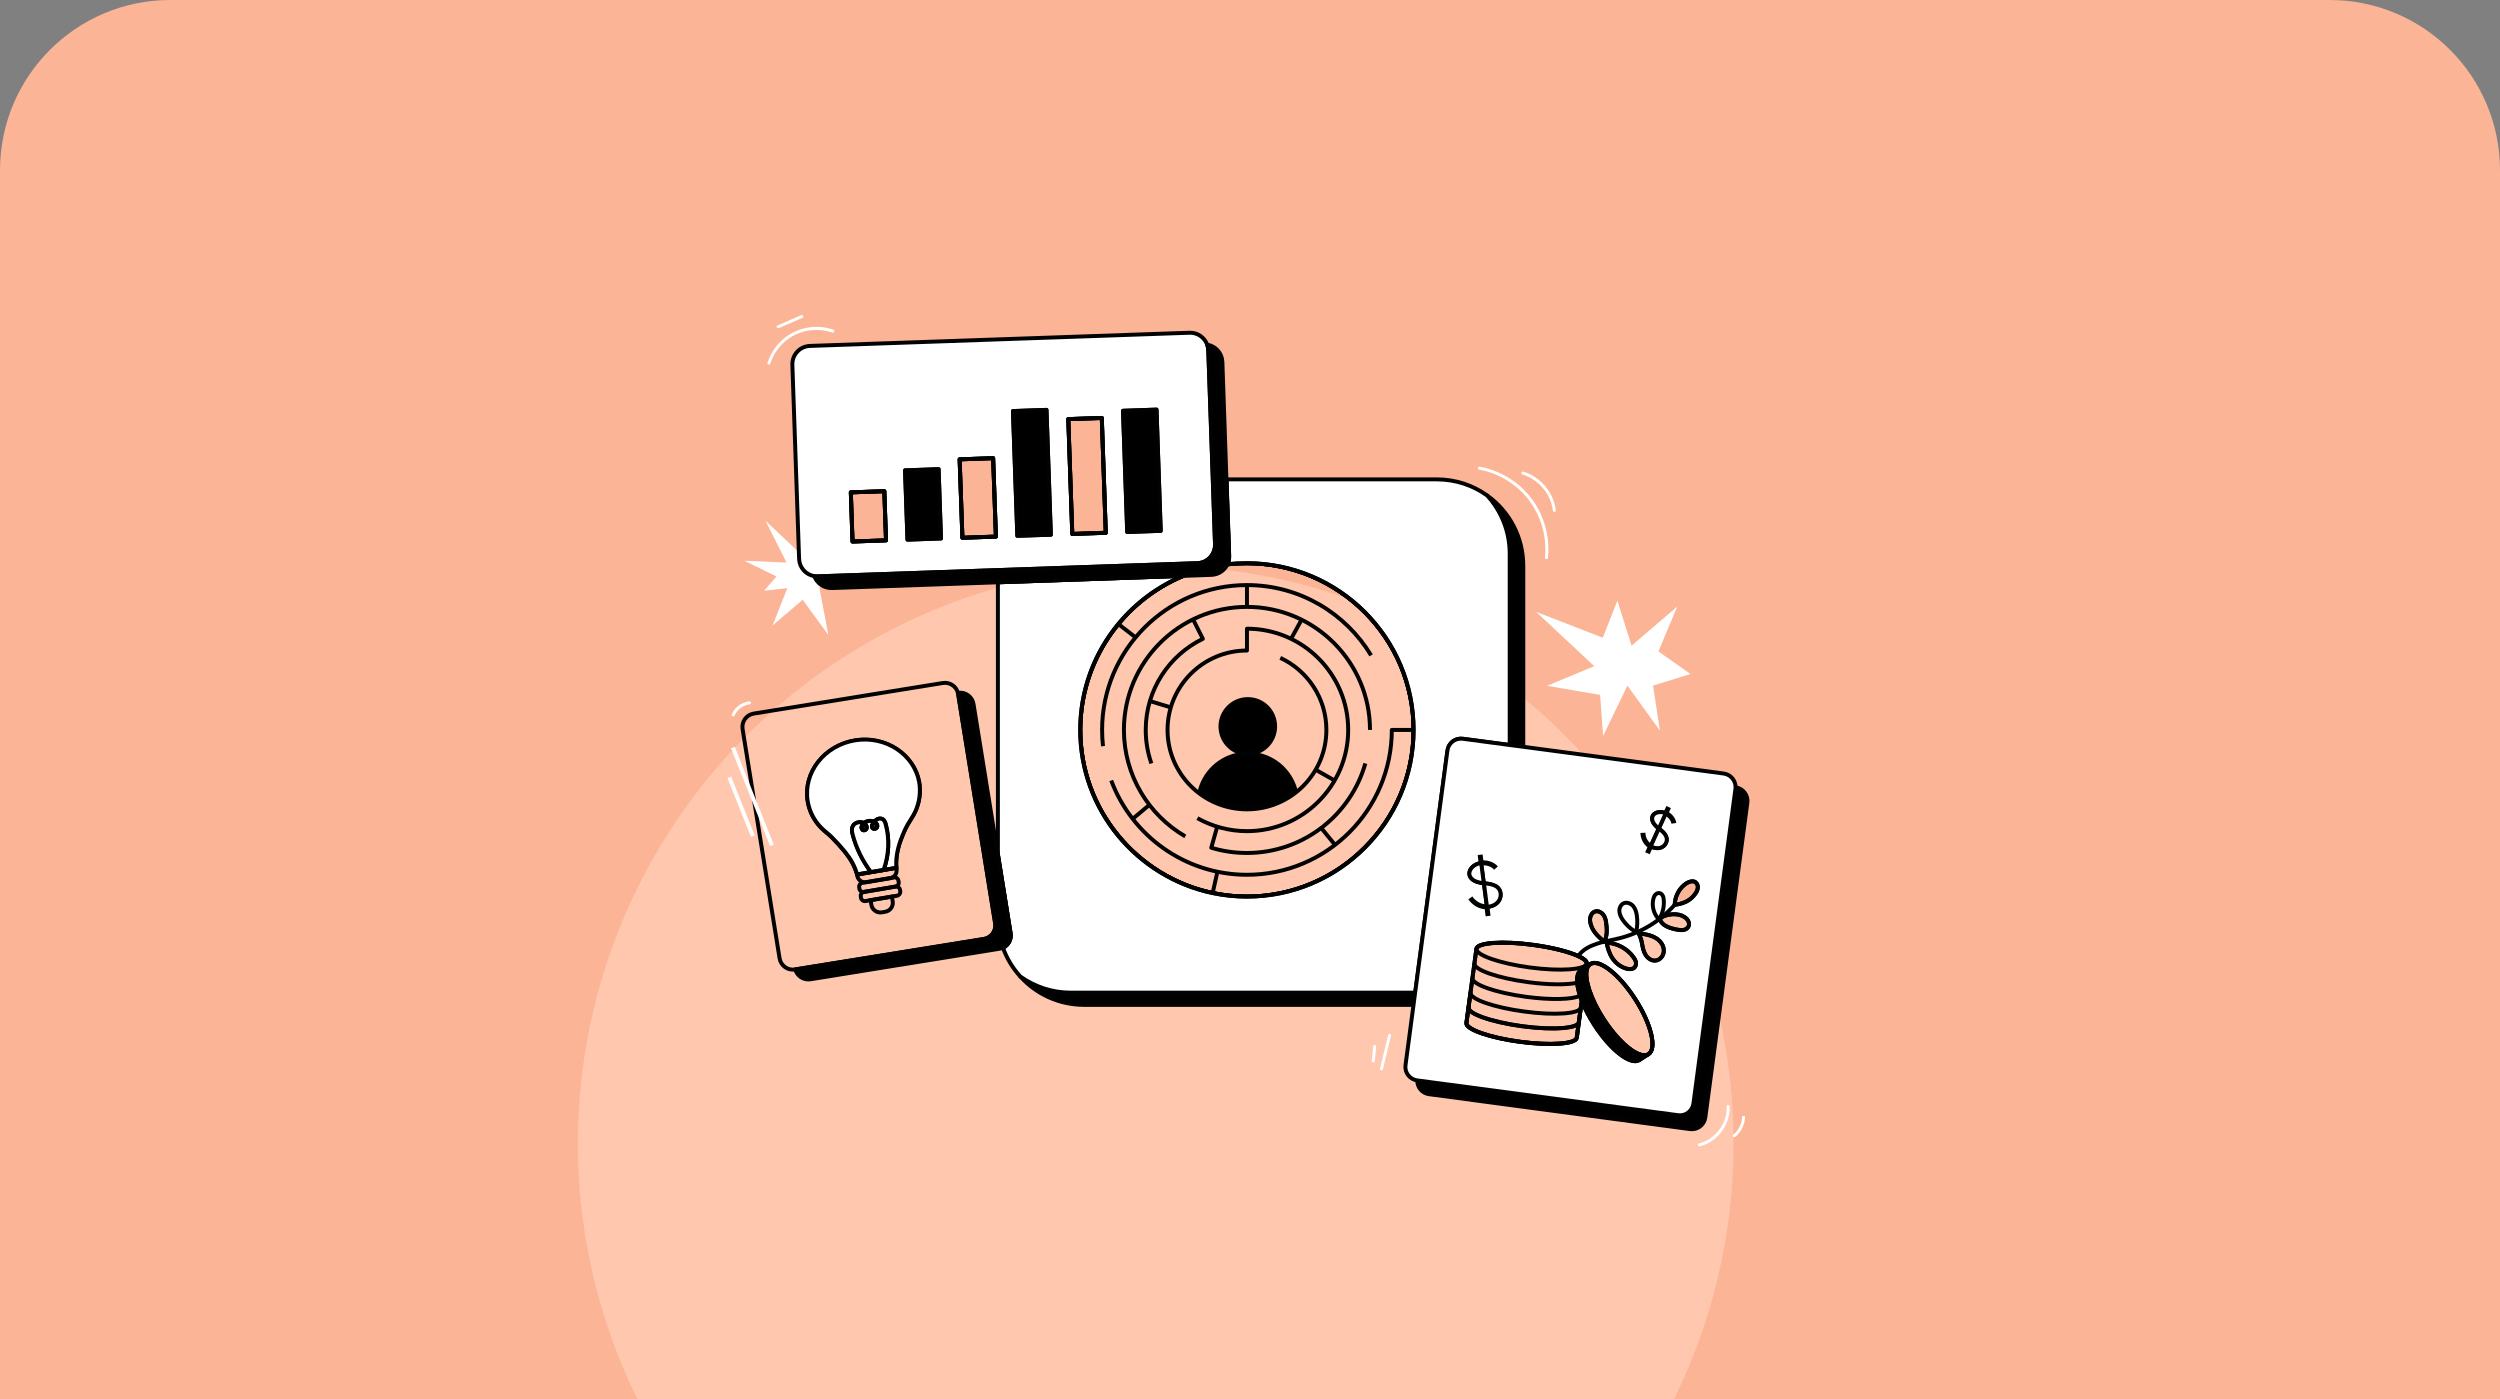
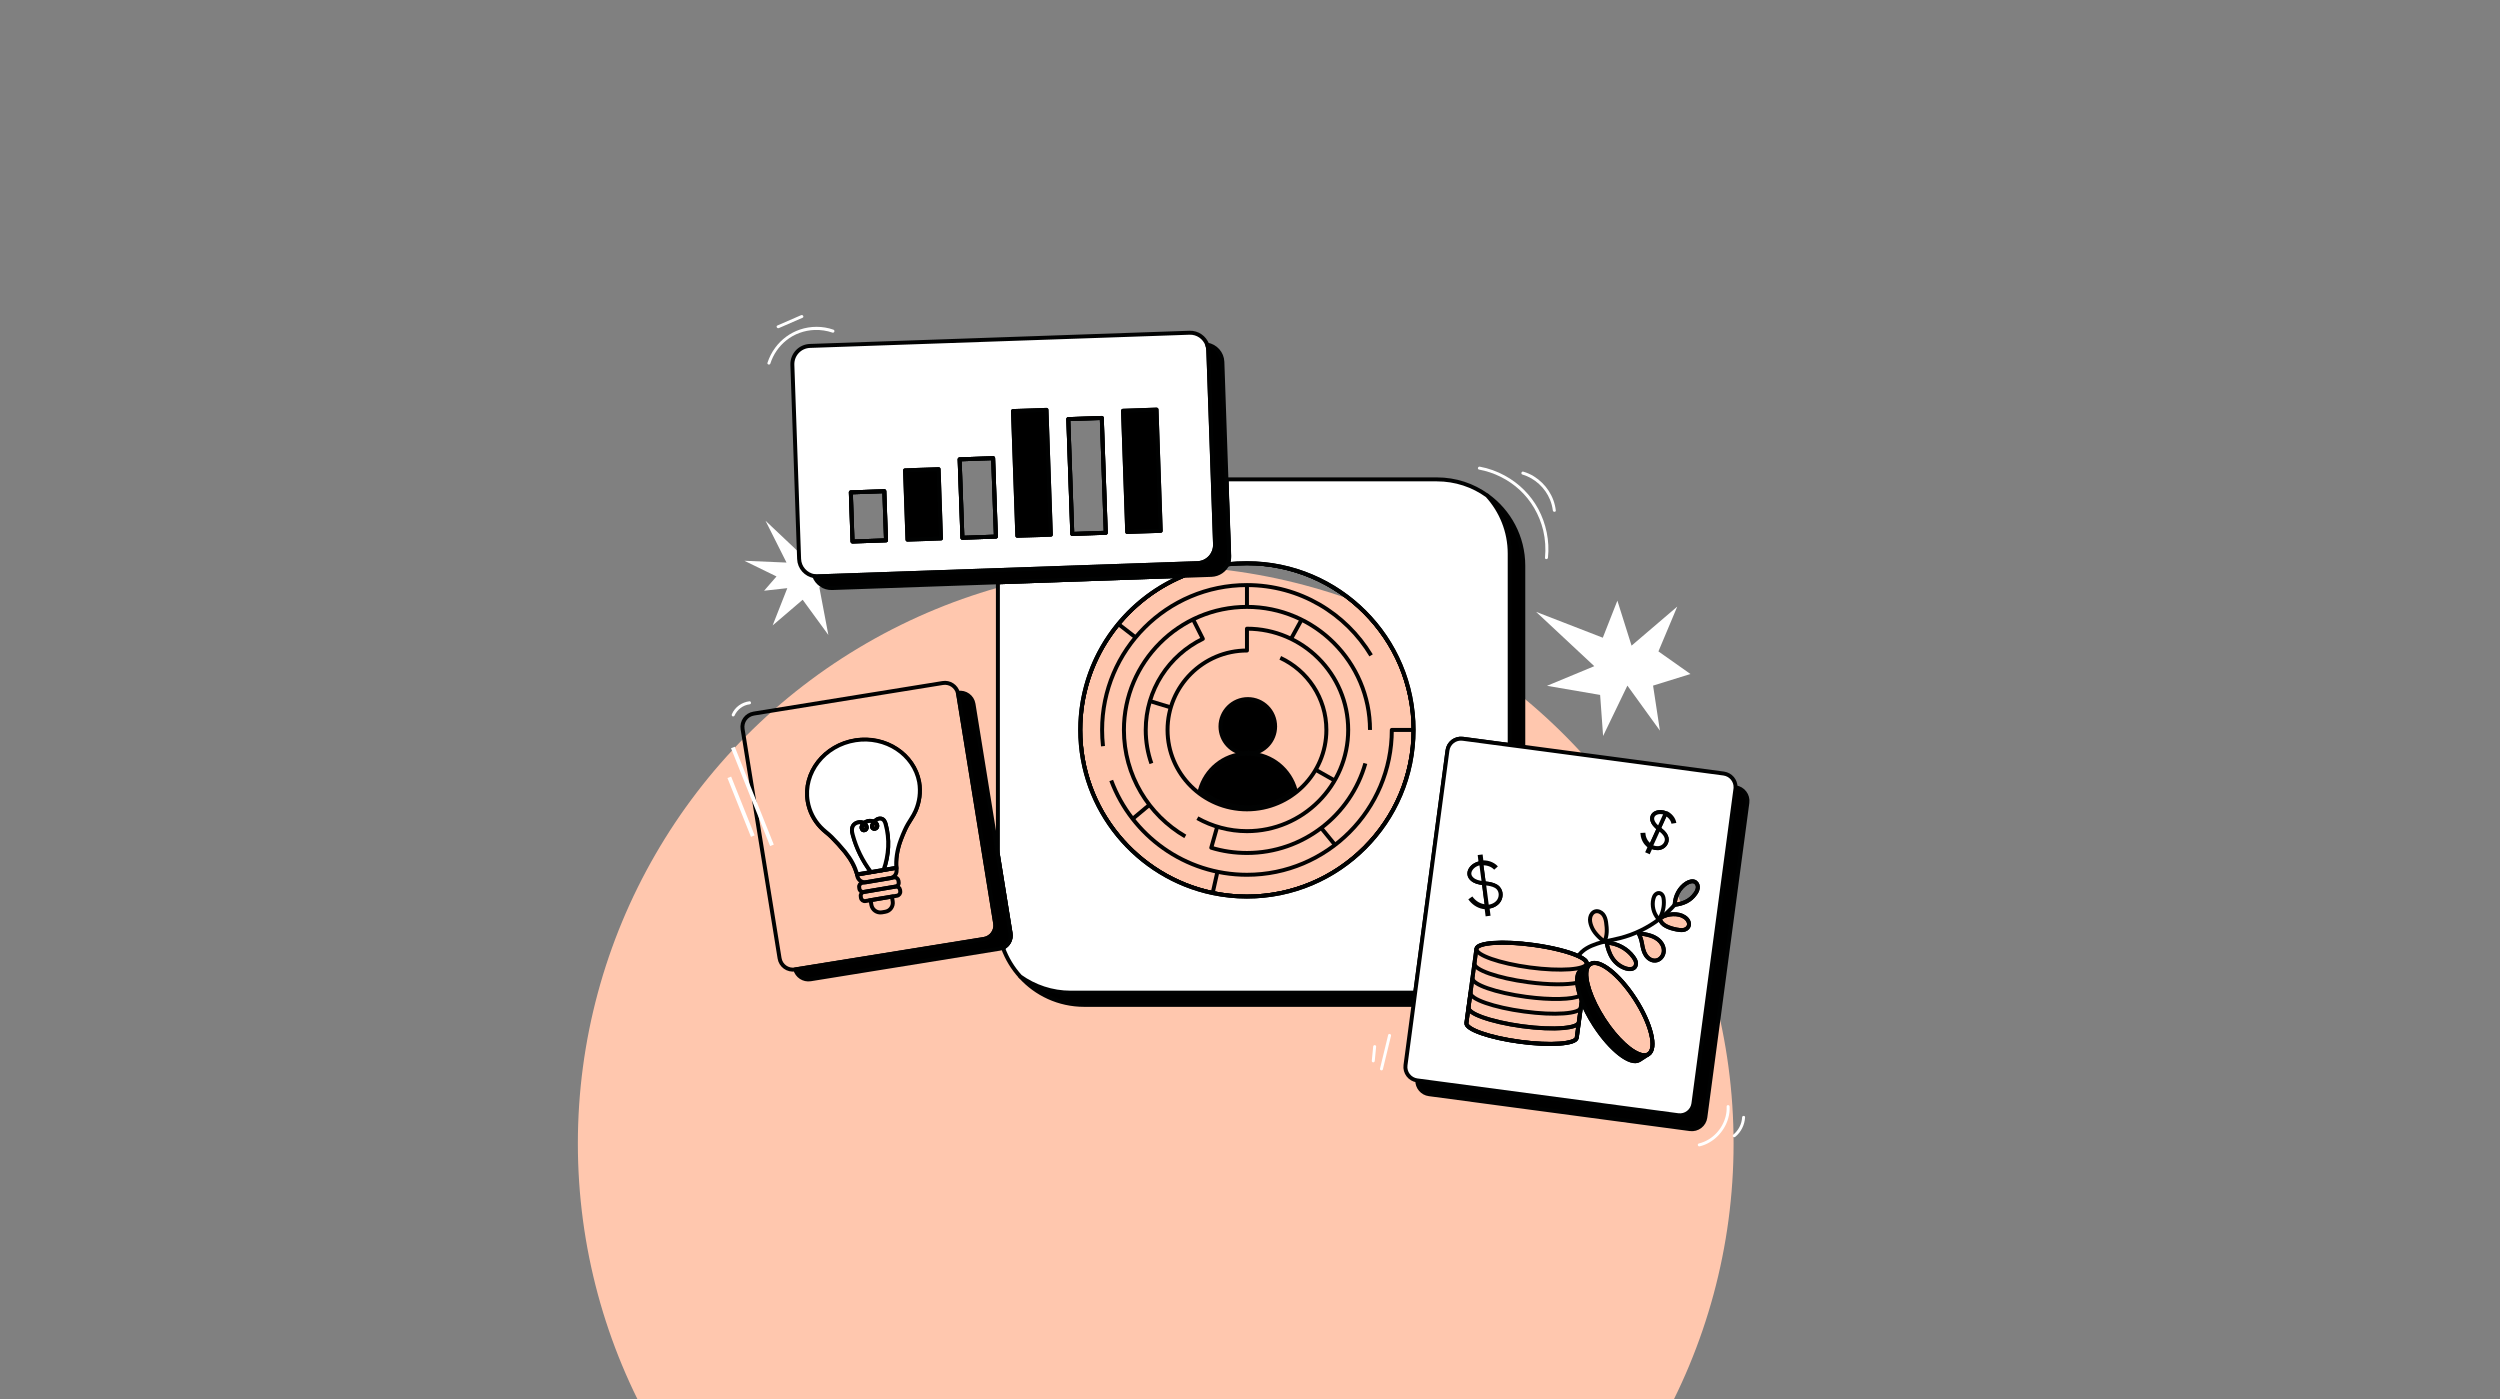
<svg xmlns="http://www.w3.org/2000/svg" width="411" height="230" viewBox="0 0 411 230" fill="none">
  <rect x="0" y="0" width="411" height="230" fill="#808080" stroke="none" />
  <g clip-path="url(#clip0_357_531)">
-     <path d="M411 28C411 12.536 398.464 0 383 0H28C12.536 0 0 12.536 0 28V230H411V28Z" fill="#FBB495" />
    <circle cx="190" cy="188" r="95" fill="#FFC7AE" />
    <path d="M272.889 120.114L267.543 112.714L263.55 120.994L263.061 114.246L254.324 112.747L262.099 109.519L252.531 100.587L263.501 104.841L265.897 98.745L268.228 106.145L275.742 99.723L272.645 107.09L277.91 110.807L271.765 112.714L272.889 120.114Z" fill="white" />
    <path d="M127.021 102.82L129.433 96.691L125.619 97.115L127.657 94.767L122.375 92.192L129.303 92.486L125.847 85.607L131.454 90.904L135.66 89.193L133.068 93.904L139.865 94.588L134.698 96.561L136.181 104.385L131.96 98.598L127.021 102.82Z" fill="white" />
    <path d="M166.141 153.431C166.304 154.442 165.766 155.404 164.886 155.811C164.348 154.312 164.054 152.682 164.054 151.003V140.473L166.141 153.431Z" stroke="#010202" stroke-width="0.652" stroke-miterlimit="10" stroke-linejoin="round" />
    <path d="M232.4 120C232.4 135.11 220.11 147.4 205 147.4C203.077 147.4 201.186 147.205 199.36 146.814C186.94 144.206 177.6 133.171 177.6 120C177.6 108.59 184.609 98.794 194.535 94.67L164.054 95.729V93.725L196.883 92.584C198.529 92.535 199.817 91.149 199.768 89.487L199.393 78.794H201.642L202.082 91.394C202.099 91.883 202.001 92.339 201.805 92.763C202.865 92.632 203.924 92.584 205.016 92.584C220.11 92.6 232.4 104.89 232.4 120Z" stroke="#010202" stroke-width="0.652" stroke-miterlimit="10" stroke-linejoin="round" />
-     <path d="M205.261 123.749C205.391 123.749 205.522 123.749 205.652 123.765C205.522 123.782 205.391 123.782 205.261 123.782C205.13 123.782 205 123.782 204.87 123.765C205 123.765 205.13 123.749 205.261 123.749Z" stroke="#010202" stroke-width="0.652" stroke-miterlimit="10" stroke-linejoin="round" />
    <path d="M205.261 123.749C205.391 123.749 205.522 123.749 205.652 123.765C205.522 123.782 205.391 123.782 205.261 123.782C205.13 123.782 205 123.782 204.87 123.765C205 123.765 205.13 123.749 205.261 123.749Z" stroke="#010202" stroke-width="0.652" stroke-miterlimit="10" stroke-linejoin="round" />
    <path d="M205.261 123.749C205.391 123.749 205.522 123.749 205.652 123.765C205.522 123.782 205.391 123.782 205.261 123.782C205.13 123.782 205 123.782 204.87 123.765C205 123.765 205.13 123.749 205.261 123.749Z" stroke="#010202" stroke-width="0.652" stroke-miterlimit="10" stroke-linejoin="round" />
    <path d="M209.629 119.429C209.629 121.777 207.82 123.7 205.538 123.912C205.408 123.912 205.277 123.896 205.147 123.896C205.016 123.896 204.886 123.896 204.756 123.912H204.739C202.441 123.716 200.648 121.777 200.648 119.429C200.648 116.952 202.669 114.931 205.147 114.931C207.624 114.931 209.629 116.936 209.629 119.429Z" fill="black" stroke="#010202" stroke-width="0.652" stroke-miterlimit="10" stroke-linejoin="round" />
    <path d="M205.652 123.765C205.522 123.782 205.391 123.782 205.261 123.782C205.13 123.782 205 123.782 204.87 123.765C205 123.765 205.13 123.749 205.261 123.749C205.391 123.749 205.522 123.765 205.652 123.765Z" stroke="#010202" stroke-width="0.652" stroke-miterlimit="10" stroke-linejoin="round" />
    <path d="M212.987 129.894C210.852 131.654 208.113 132.73 205.13 132.73C202.148 132.73 199.393 131.671 197.274 129.894C198.187 126.552 201.153 124.075 204.739 123.912H204.756C204.886 123.928 205.016 123.928 205.147 123.928C205.277 123.928 205.408 123.928 205.538 123.912C209.108 124.075 212.074 126.552 212.987 129.894Z" fill="black" stroke="#010202" stroke-width="0.652" stroke-miterlimit="10" stroke-linejoin="round" />
    <path d="M205.652 123.765C205.522 123.782 205.391 123.782 205.261 123.782C205.13 123.782 205 123.782 204.87 123.765C205 123.765 205.13 123.749 205.261 123.749C205.391 123.749 205.522 123.765 205.652 123.765Z" stroke="#010202" stroke-width="0.652" stroke-miterlimit="10" stroke-linejoin="round" />
    <path d="M232.4 120C232.4 135.11 220.11 147.4 205 147.4C203.077 147.4 201.186 147.205 199.36 146.813C186.94 144.205 177.6 133.17 177.6 120C177.6 108.59 184.609 98.794 194.535 94.67C196.817 93.724 199.246 93.072 201.789 92.779C202.848 92.648 203.908 92.6 205 92.6C220.11 92.6 232.4 104.89 232.4 120Z" stroke="#010202" stroke-width="0.652" stroke-miterlimit="10" stroke-linejoin="round" />
    <path d="M181.332 122.673C181.235 121.793 181.186 120.897 181.186 120C181.186 106.862 191.862 96.186 205 96.186C213.655 96.186 221.235 100.815 225.408 107.742" stroke="#010202" stroke-width="0.652" stroke-miterlimit="10" stroke-linejoin="round" />
    <path d="M194.861 137.506C188.83 134.002 184.772 127.465 184.772 120C184.772 108.851 193.851 99.772 205 99.772C216.149 99.772 225.228 108.851 225.228 120" stroke="#010202" stroke-width="0.652" stroke-miterlimit="10" stroke-linejoin="round" />
    <path d="M210.477 108.15C214.943 110.22 218.056 114.751 218.056 120C218.056 127.205 212.205 133.056 205 133.056C197.795 133.056 191.944 127.205 191.944 120C191.944 112.795 197.795 106.944 205 106.944V103.358C214.177 103.358 221.642 110.823 221.642 120C221.642 129.177 214.177 136.642 205 136.642C202.05 136.642 199.262 135.86 196.85 134.507" stroke="#010202" stroke-width="0.652" stroke-miterlimit="10" stroke-linejoin="round" />
    <path d="M189.042 115.257L192.482 116.3" stroke="#010202" stroke-width="0.652" stroke-miterlimit="10" stroke-linejoin="round" />
    <path d="M196.133 101.809L197.746 105.02C192.188 107.726 188.358 113.415 188.358 120C188.358 121.923 188.684 123.781 189.287 125.509" stroke="#010202" stroke-width="0.652" stroke-miterlimit="10" stroke-linejoin="round" />
    <path d="M213.981 101.875L212.254 105.02" stroke="#010202" stroke-width="0.652" stroke-miterlimit="10" stroke-linejoin="round" />
    <path d="M216.296 126.552L219.409 128.313" stroke="#010202" stroke-width="0.652" stroke-miterlimit="10" stroke-linejoin="round" />
    <path d="M232.4 120H228.814C228.814 133.138 218.138 143.814 205 143.814C194.796 143.814 186.059 137.36 182.685 128.313" stroke="#010202" stroke-width="0.652" stroke-miterlimit="10" stroke-linejoin="round" />
    <path d="M200.143 143.325L199.36 146.813" stroke="#010202" stroke-width="0.652" stroke-miterlimit="10" stroke-linejoin="round" />
    <path d="M205 96.186V99.772" stroke="#010202" stroke-width="0.652" stroke-miterlimit="10" stroke-linejoin="round" />
    <path d="M200.11 135.909L199.132 139.365C200.99 139.935 202.962 140.228 205 140.228C214.242 140.228 222.066 133.986 224.462 125.51" stroke="#010202" stroke-width="0.652" stroke-miterlimit="10" stroke-linejoin="round" />
    <path d="M183.859 102.592L186.695 104.792" stroke="#010202" stroke-width="0.652" stroke-miterlimit="10" stroke-linejoin="round" />
    <path d="M217.209 136.121L219.474 138.892" stroke="#010202" stroke-width="0.652" stroke-miterlimit="10" stroke-linejoin="round" />
    <path d="M188.961 132.323L186.206 134.621" stroke="#010202" stroke-width="0.652" stroke-miterlimit="10" stroke-linejoin="round" />
    <path d="M232.661 163.195L232.4 165.2H178.252C174.079 165.2 170.33 163.407 167.738 160.538C170.069 162.217 172.922 163.195 176.019 163.195H232.661Z" fill="black" stroke="#010202" stroke-width="0.652" stroke-miterlimit="10" stroke-linejoin="round" />
    <path d="M250.428 93.007V122.771L248.179 122.478V91.002C248.179 87.335 246.777 83.993 244.495 81.467C248.097 84.042 250.428 88.264 250.428 93.007Z" fill="black" stroke="#010202" stroke-width="0.652" stroke-miterlimit="10" stroke-linejoin="round" />
    <path d="M248.195 91.002V122.478L240.485 121.451C239.263 121.288 238.138 122.152 237.975 123.374L232.661 163.195H176.019C172.938 163.195 170.069 162.201 167.738 160.538C166.499 159.185 165.521 157.571 164.886 155.811C165.766 155.404 166.304 154.442 166.141 153.431L164.054 140.473V95.729L194.535 94.67C190.346 96.397 186.695 99.152 183.843 102.592C179.931 107.335 177.583 113.398 177.583 120C177.583 133.17 186.94 144.205 199.344 146.813C201.17 147.188 203.044 147.4 204.984 147.4C220.094 147.4 232.384 135.11 232.384 120C232.384 104.89 220.094 92.6 204.984 92.6C203.892 92.6 202.832 92.665 201.773 92.779C201.968 92.371 202.066 91.899 202.05 91.41L201.61 78.81H236.215C239.312 78.81 242.164 79.788 244.495 81.467C246.793 83.993 248.195 87.335 248.195 91.002Z" fill="white" stroke="#010202" stroke-width="0.652" stroke-miterlimit="10" stroke-linejoin="round" />
    <path d="M166.141 153.431C166.304 154.442 165.766 155.404 164.886 155.811C164.348 154.312 164.054 152.682 164.054 151.003V140.473L166.141 153.431Z" stroke="#010202" stroke-width="0.652" stroke-miterlimit="10" stroke-linejoin="round" />
    <path d="M232.4 120C232.4 135.11 220.11 147.4 205 147.4C203.077 147.4 201.186 147.205 199.36 146.814C186.94 144.206 177.6 133.171 177.6 120C177.6 108.59 184.609 98.794 194.535 94.67L164.054 95.729V93.725L196.883 92.584C198.529 92.535 199.817 91.149 199.768 89.487L199.393 78.794H201.642L202.082 91.394C202.099 91.883 202.001 92.339 201.805 92.763C202.865 92.632 203.924 92.584 205.016 92.584C220.11 92.6 232.4 104.89 232.4 120Z" stroke="#010202" stroke-width="0.652" stroke-miterlimit="10" stroke-linejoin="round" />
    <path d="M199.393 78.81L198.643 57.587C198.627 57.261 198.562 56.952 198.464 56.658C198.024 55.485 196.883 54.653 195.546 54.702L133.15 56.87C131.503 56.935 130.216 58.304 130.265 59.967L131.373 91.882C131.422 93.333 132.498 94.49 133.867 94.719C134.062 94.751 134.258 94.768 134.47 94.751L164.038 93.724L196.866 92.583C198.513 92.534 199.8 91.149 199.751 89.486L199.393 78.81ZM140.159 89.03L139.882 80.945L145.391 80.75L145.668 88.834L140.159 89.03ZM149.189 88.72L148.798 77.327L154.307 77.131L154.698 88.525L149.189 88.72ZM158.219 88.411L157.763 75.517L163.272 75.322L163.728 88.215L158.219 88.411ZM167.249 88.085L166.532 67.579L172.041 67.384L172.759 87.905L167.249 88.085ZM176.279 87.775L175.627 68.9L181.137 68.704L181.789 87.579L176.279 87.775ZM185.31 87.465L184.625 67.53L190.134 67.335L190.819 87.27L185.31 87.465Z" fill="white" stroke="#010202" stroke-width="0.652" stroke-miterlimit="10" stroke-linejoin="round" />
    <path d="M145.379 80.755L139.873 80.946L140.153 89.025L145.66 88.835L145.379 80.755Z" stroke="#010202" stroke-width="0.652" stroke-miterlimit="10" stroke-linejoin="round" />
    <path d="M163.272 75.322L163.728 88.215L158.219 88.411L157.763 75.517L163.272 75.322Z" stroke="#010202" stroke-width="0.652" stroke-miterlimit="10" stroke-linejoin="round" />
    <path d="M181.134 68.712L175.627 68.904L176.284 87.784L181.791 87.593L181.134 68.712Z" stroke="#010202" stroke-width="0.652" stroke-miterlimit="10" stroke-linejoin="round" />
    <path d="M201.789 92.779C201.333 93.757 200.338 94.458 199.181 94.507L194.535 94.67L164.054 95.729L136.785 96.675C135.464 96.724 134.307 95.892 133.867 94.719C134.062 94.751 134.258 94.768 134.47 94.751L164.038 93.724L196.866 92.583C198.513 92.534 199.8 91.149 199.751 89.486L199.377 78.794L198.643 57.587C198.627 57.261 198.562 56.952 198.464 56.658C199.833 56.886 200.909 58.06 200.958 59.494L201.626 78.81L202.066 91.41C202.082 91.899 201.985 92.371 201.789 92.779Z" fill="black" stroke="#010202" stroke-width="0.652" stroke-miterlimit="10" stroke-linejoin="round" />
    <path d="M145.38 80.754L139.873 80.945L140.153 89.025L145.659 88.834L145.38 80.754Z" stroke="#010202" stroke-width="0.652" stroke-miterlimit="10" stroke-linejoin="round" />
    <path d="M154.698 88.525L149.189 88.72L148.781 77.327L154.307 77.131L154.698 88.525Z" fill="black" stroke="#010202" stroke-width="0.652" stroke-miterlimit="10" stroke-linejoin="round" />
    <path d="M163.728 88.215L158.219 88.411L157.763 75.517L163.272 75.322L163.728 88.215Z" stroke="#010202" stroke-width="0.652" stroke-miterlimit="10" stroke-linejoin="round" />
    <path d="M172.759 87.905L167.249 88.085L166.532 67.579L172.042 67.383L172.759 87.905Z" fill="black" stroke="#010202" stroke-width="0.652" stroke-miterlimit="10" stroke-linejoin="round" />
    <path d="M181.133 68.712L175.627 68.904L176.286 87.785L181.792 87.593L181.133 68.712Z" stroke="#010202" stroke-width="0.652" stroke-miterlimit="10" stroke-linejoin="round" />
    <path d="M190.129 67.343L184.623 67.535L185.318 87.458L190.824 87.266L190.129 67.343Z" fill="black" stroke="#010202" stroke-width="0.652" stroke-miterlimit="10" stroke-linejoin="round" />
    <path d="M287.266 131.964L280.355 183.7C280.192 184.923 279.067 185.787 277.845 185.624L234.943 179.886C233.802 179.74 232.971 178.745 233.003 177.604L275.889 183.326C277.111 183.489 278.236 182.625 278.399 181.402L285.31 129.666C285.326 129.584 285.326 129.519 285.326 129.438H285.343C286.565 129.617 287.429 130.742 287.266 131.964Z" fill="black" stroke="#010202" stroke-width="0.652" stroke-miterlimit="10" stroke-linejoin="round" />
    <path d="M283.387 127.172L250.428 122.771L248.179 122.478L240.469 121.451C239.246 121.288 238.122 122.152 237.959 123.374L232.645 163.195L232.384 165.2L231.064 175.11C230.901 176.333 231.765 177.457 232.987 177.62H233.003L275.889 183.342C277.111 183.505 278.236 182.641 278.399 181.418L285.31 129.682C285.326 129.601 285.326 129.535 285.326 129.454C285.359 128.329 284.528 127.335 283.387 127.172ZM272.009 135.55C271.683 135.159 271.488 134.637 271.667 134.197C271.863 133.692 272.482 133.464 273.052 133.496C273.33 133.513 273.59 133.578 273.835 133.692L272.694 136.202C272.841 136.316 272.987 136.43 273.134 136.561C273.525 136.887 273.884 137.294 273.982 137.767C274.128 138.452 273.656 139.169 272.971 139.364C272.449 139.527 271.846 139.413 271.357 139.136L272.694 136.202C272.449 136.007 272.205 135.795 272.009 135.55ZM268.537 157.36C268.717 157.604 268.863 157.865 268.929 158.142C268.994 158.435 268.945 158.761 268.766 158.99C268.44 159.381 267.82 159.364 267.331 159.218C266.418 158.941 265.62 158.338 265.098 157.555C264.576 156.773 264.267 155.778 264.136 154.963C265.864 155.045 267.543 155.958 268.537 157.36ZM261.431 150.84C261.512 150.383 261.838 149.943 262.278 149.829C262.735 149.715 263.224 149.943 263.533 150.302C263.827 150.66 263.973 151.133 264.039 151.606C264.202 152.714 264.25 153.806 263.761 154.817C262.881 154.116 261.985 153.285 261.61 152.225C261.447 151.785 261.333 151.312 261.431 150.84ZM242.555 142.184C242.849 142.021 243.175 141.923 243.501 141.891L243.941 145.216C244.169 145.249 244.397 145.265 244.625 145.298C245.228 145.395 245.864 145.558 246.272 145.982C246.875 146.602 246.826 147.628 246.255 148.28C245.815 148.786 245.131 149.063 244.446 149.079L243.941 145.2C243.549 145.151 243.175 145.102 242.8 144.972C242.213 144.776 241.675 144.352 241.577 143.798C241.463 143.146 241.952 142.51 242.555 142.184ZM271.015 173.301L269.499 174.279C268.081 175.192 264.772 172.633 262.131 168.541C261.235 167.156 260.518 165.77 260.029 164.499L259.882 165.64L259.556 168.052L259.214 170.595C259.083 171.622 254.911 171.932 249.89 171.263C244.886 170.595 240.942 169.21 241.072 168.183L241.414 165.64L241.74 163.228L242.066 160.815L242.392 158.403L242.718 155.99C242.849 154.963 247.021 154.654 252.042 155.338C255.188 155.762 257.91 156.463 259.475 157.18C260.404 157.604 260.925 158.044 260.86 158.419L260.795 158.941L261.447 158.517C262.865 157.588 266.174 160.163 268.814 164.254C271.455 168.313 272.449 172.388 271.015 173.301ZM273.493 156.642C273.362 157.278 272.841 157.849 272.189 157.914C271.537 157.995 270.917 157.571 270.559 157.017C270.2 156.463 270.07 155.811 269.955 155.159C269.841 154.507 269.678 154.018 269.385 153.431C270.037 153.513 270.673 153.611 271.308 153.806C271.928 154.002 272.531 154.328 272.955 154.817C273.378 155.306 273.623 155.99 273.493 156.642ZM277.6 152.29C277.453 152.633 277.079 152.844 276.72 152.893C276.345 152.942 275.97 152.877 275.612 152.812C275.025 152.698 274.438 152.535 273.916 152.258C273.379 151.981 273.02 151.589 272.857 151.051C272.857 151.035 272.857 151.035 272.841 151.019C272.922 150.954 273.004 150.905 273.101 150.84C274.177 150.204 275.889 150.073 276.899 150.742C277.16 150.905 277.388 151.117 277.535 151.394C277.682 151.671 277.731 151.997 277.6 152.29ZM279.116 145.998C279.067 146.341 278.904 146.667 278.692 146.944C277.877 148.101 276.72 148.574 275.318 148.753C275.367 147.335 276.084 145.95 277.274 145.2C277.731 144.923 278.334 144.727 278.757 145.053C279.051 145.281 279.165 145.656 279.116 145.998Z" fill="white" />
    <path d="M272.694 136.202L273.835 133.692C273.59 133.578 273.33 133.513 273.052 133.496C272.482 133.464 271.863 133.692 271.667 134.197C271.488 134.637 271.683 135.159 272.009 135.55C272.205 135.795 272.449 136.007 272.694 136.202ZM272.694 136.202C272.841 136.316 272.987 136.43 273.134 136.561C273.525 136.887 273.884 137.294 273.982 137.767C274.128 138.452 273.656 139.169 272.971 139.364C272.449 139.527 271.846 139.413 271.357 139.136L272.694 136.202ZM283.387 127.172L250.428 122.771L248.179 122.478L240.469 121.451C239.246 121.288 238.122 122.152 237.959 123.374L232.645 163.195L232.384 165.2L231.064 175.11C230.901 176.333 231.765 177.457 232.987 177.62H233.003L275.889 183.342C277.111 183.505 278.236 182.641 278.399 181.418L285.31 129.682C285.326 129.601 285.326 129.535 285.326 129.454C285.359 128.329 284.528 127.335 283.387 127.172ZM268.537 157.36C268.717 157.604 268.863 157.865 268.929 158.142C268.994 158.435 268.945 158.761 268.766 158.99C268.44 159.381 267.82 159.364 267.331 159.218C266.418 158.941 265.62 158.338 265.098 157.555C264.576 156.773 264.267 155.778 264.136 154.963C265.864 155.045 267.543 155.958 268.537 157.36ZM261.431 150.84C261.512 150.383 261.838 149.943 262.278 149.829C262.735 149.715 263.224 149.943 263.533 150.302C263.827 150.66 263.973 151.133 264.039 151.606C264.202 152.714 264.25 153.806 263.761 154.817C262.881 154.116 261.985 153.285 261.61 152.225C261.447 151.785 261.333 151.312 261.431 150.84ZM242.555 142.184C242.849 142.021 243.175 141.923 243.501 141.891L243.941 145.216C244.169 145.249 244.397 145.265 244.625 145.298C245.228 145.395 245.864 145.558 246.272 145.982C246.875 146.602 246.826 147.628 246.255 148.28C245.815 148.786 245.131 149.063 244.446 149.079L243.941 145.2C243.549 145.151 243.175 145.102 242.8 144.972C242.213 144.776 241.675 144.352 241.577 143.798C241.463 143.146 241.952 142.51 242.555 142.184ZM271.015 173.301L269.499 174.279C268.081 175.192 264.772 172.633 262.131 168.541C261.235 167.156 260.518 165.77 260.029 164.499L259.882 165.64L259.556 168.052L259.214 170.595C259.083 171.622 254.911 171.932 249.89 171.263C244.886 170.595 240.942 169.21 241.072 168.183L241.414 165.64L241.74 163.228L242.066 160.815L242.392 158.403L242.718 155.99C242.849 154.963 247.021 154.654 252.042 155.338C255.188 155.762 257.91 156.463 259.475 157.18C260.404 157.604 260.925 158.044 260.86 158.419L260.795 158.941L261.447 158.517C262.865 157.588 266.174 160.163 268.814 164.254C271.455 168.313 272.449 172.388 271.015 173.301ZM273.493 156.642C273.362 157.278 272.841 157.849 272.189 157.914C271.537 157.995 270.917 157.571 270.559 157.017C270.2 156.463 270.07 155.811 269.955 155.159C269.841 154.507 269.678 154.018 269.385 153.431C270.037 153.513 270.673 153.611 271.308 153.806C271.928 154.002 272.531 154.328 272.955 154.817C273.378 155.306 273.623 155.99 273.493 156.642ZM277.6 152.29C277.453 152.633 277.079 152.844 276.72 152.893C276.345 152.942 275.97 152.877 275.612 152.812C275.025 152.698 274.438 152.535 273.916 152.258C273.379 151.981 273.02 151.589 272.857 151.051C272.857 151.035 272.857 151.035 272.841 151.019C272.922 150.954 273.004 150.905 273.101 150.84C274.177 150.204 275.889 150.073 276.899 150.742C277.16 150.905 277.388 151.117 277.535 151.394C277.682 151.671 277.731 151.997 277.6 152.29ZM279.116 145.998C279.067 146.341 278.904 146.667 278.692 146.944C277.877 148.101 276.72 148.574 275.318 148.753C275.367 147.335 276.084 145.95 277.274 145.2C277.731 144.923 278.334 144.727 278.757 145.053C279.051 145.281 279.165 145.656 279.116 145.998Z" stroke="#010202" stroke-width="0.652" stroke-miterlimit="10" stroke-linejoin="round" />
    <path d="M243.941 145.2C243.549 145.151 243.175 145.102 242.8 144.972C242.213 144.776 241.675 144.352 241.577 143.798C241.463 143.162 241.952 142.51 242.555 142.184C242.849 142.021 243.175 141.923 243.501 141.891L243.941 145.2Z" fill="white" stroke="#010202" stroke-width="0.652" stroke-miterlimit="10" stroke-linejoin="round" />
    <path d="M246.272 148.28C245.831 148.786 245.147 149.063 244.462 149.079L243.957 145.2C244.185 145.232 244.413 145.249 244.642 145.281C245.245 145.379 245.88 145.542 246.288 145.966C246.875 146.585 246.842 147.612 246.272 148.28Z" fill="white" stroke="#010202" stroke-width="0.652" stroke-miterlimit="10" stroke-linejoin="round" />
-     <path d="M263.761 154.817C262.881 154.116 261.985 153.285 261.61 152.225C261.447 151.785 261.349 151.312 261.431 150.856C261.512 150.399 261.838 149.959 262.278 149.845C262.735 149.731 263.224 149.959 263.533 150.318C263.827 150.677 263.973 151.149 264.039 151.622C264.202 152.698 264.25 153.79 263.761 154.817Z" stroke="#010202" stroke-width="0.652" stroke-miterlimit="10" stroke-linejoin="round" />
    <path d="M268.766 159.006C268.44 159.397 267.82 159.381 267.331 159.234C266.418 158.957 265.62 158.354 265.098 157.571C264.576 156.789 264.267 155.795 264.136 154.98C265.864 155.061 267.543 155.974 268.554 157.376C268.733 157.62 268.88 157.881 268.945 158.158C268.994 158.452 268.961 158.761 268.766 159.006Z" stroke="#010202" stroke-width="0.652" stroke-miterlimit="10" stroke-linejoin="round" />
    <path d="M259.752 163.717C259.833 163.977 259.931 164.238 260.029 164.515L259.882 165.656L259.556 168.069L259.214 170.612C259.083 171.638 254.911 171.948 249.89 171.28C244.886 170.612 240.941 169.226 241.072 168.199L241.414 165.656L241.74 163.244L242.066 160.832L242.392 158.419L242.718 156.007C242.849 154.98 247.021 154.67 252.042 155.355C255.188 155.779 257.91 156.479 259.475 157.197C260.404 157.62 260.925 158.061 260.86 158.435L260.795 158.957L259.931 159.511C259.409 159.854 259.214 160.587 259.295 161.598C259.344 162.184 259.507 162.918 259.752 163.717Z" stroke="#010202" stroke-width="0.652" stroke-miterlimit="10" stroke-linejoin="round" />
    <path d="M271.015 173.301C270.754 173.48 270.428 173.529 270.053 173.464C268.391 173.22 265.799 170.889 263.647 167.563C261.496 164.222 260.436 160.913 260.893 159.299C260.99 158.941 261.17 158.647 261.447 158.484C262.865 157.555 266.174 160.131 268.814 164.222C271.455 168.313 272.449 172.388 271.015 173.301Z" stroke="#010202" stroke-width="0.652" stroke-miterlimit="10" stroke-linejoin="round" />
    <path d="M273.492 156.642C273.362 157.278 272.84 157.848 272.188 157.914C271.536 157.995 270.917 157.571 270.558 157.017C270.2 156.463 270.069 155.811 269.955 155.159C269.841 154.507 269.678 154.018 269.385 153.431C270.037 153.513 270.673 153.61 271.308 153.806C271.928 154.002 272.531 154.328 272.955 154.817C273.378 155.306 273.623 155.99 273.492 156.642Z" stroke="#010202" stroke-width="0.652" stroke-miterlimit="10" stroke-linejoin="round" />
    <path d="M273.851 133.708L272.71 136.218C272.466 136.023 272.221 135.811 272.026 135.566C271.7 135.175 271.504 134.654 271.683 134.213C271.879 133.708 272.498 133.48 273.069 133.513C273.33 133.513 273.607 133.578 273.851 133.708Z" fill="white" stroke="#010202" stroke-width="0.652" stroke-miterlimit="10" stroke-linejoin="round" />
    <path d="M272.987 139.364C272.466 139.527 271.863 139.413 271.374 139.136L272.71 136.202C272.857 136.316 273.004 136.43 273.15 136.561C273.541 136.887 273.9 137.294 273.998 137.767C274.145 138.452 273.656 139.169 272.987 139.364Z" fill="white" stroke="#010202" stroke-width="0.652" stroke-miterlimit="10" stroke-linejoin="round" />
    <path d="M277.6 152.29C277.453 152.632 277.079 152.844 276.72 152.893C276.345 152.942 275.97 152.877 275.612 152.812C275.025 152.698 274.438 152.535 273.916 152.258C273.378 151.98 273.02 151.589 272.857 151.051C272.857 151.035 272.857 151.035 272.841 151.019C272.922 150.954 273.004 150.905 273.101 150.839C274.177 150.204 275.889 150.073 276.899 150.742C277.16 150.905 277.388 151.117 277.535 151.394C277.682 151.671 277.731 151.997 277.6 152.29Z" stroke="#010202" stroke-width="0.652" stroke-miterlimit="10" stroke-linejoin="round" />
    <path d="M279.116 145.998C279.067 146.341 278.904 146.667 278.692 146.944C277.877 148.101 276.72 148.574 275.318 148.753C275.367 147.335 276.084 145.949 277.274 145.2C277.731 144.923 278.334 144.727 278.757 145.053C279.051 145.281 279.165 145.656 279.116 145.998Z" stroke="#010202" stroke-width="0.652" stroke-miterlimit="10" stroke-linejoin="round" />
    <path d="M260.86 158.386C260.73 159.413 256.557 159.723 251.536 159.055C246.516 158.386 242.588 157.001 242.718 155.974C242.849 154.947 247.021 154.637 252.042 155.322C255.188 155.746 257.91 156.447 259.475 157.164C260.387 157.571 260.909 158.012 260.86 158.386Z" stroke="#010202" stroke-width="0.652" stroke-miterlimit="10" stroke-linejoin="round" />
    <path d="M271.015 173.301C270.754 173.48 270.428 173.529 270.053 173.464C268.391 173.22 265.799 170.889 263.647 167.563C261.496 164.222 260.436 160.913 260.893 159.299C260.99 158.941 261.17 158.647 261.447 158.484C262.865 157.555 266.174 160.131 268.814 164.222C271.455 168.313 272.449 172.388 271.015 173.301Z" stroke="#010202" stroke-width="0.652" stroke-miterlimit="10" stroke-linejoin="round" />
    <path d="M242.392 158.386C242.262 159.413 246.206 160.799 251.21 161.467C254.633 161.924 257.665 161.924 259.279 161.565" stroke="#010202" stroke-width="0.652" stroke-miterlimit="10" stroke-linejoin="round" />
    <path d="M242.082 160.799C241.952 161.826 245.897 163.211 250.901 163.88C255.008 164.434 258.545 164.32 259.768 163.7" stroke="#010202" stroke-width="0.652" stroke-miterlimit="10" stroke-linejoin="round" />
    <path d="M259.572 168.052L259.23 170.595C259.1 171.622 254.927 171.932 249.906 171.263C244.902 170.595 240.958 169.21 241.088 168.183L241.43 165.64C241.365 166.129 242.213 166.699 243.647 167.221C245.261 167.808 247.608 168.362 250.249 168.721C252.889 169.079 255.302 169.161 257.013 169.014C258.529 168.867 259.507 168.541 259.572 168.052Z" stroke="#010202" stroke-width="0.652" stroke-miterlimit="10" stroke-linejoin="round" />
    <path d="M259.898 165.64L259.572 168.052C259.507 168.541 258.545 168.867 257.013 168.998C255.302 169.144 252.906 169.063 250.249 168.704C247.608 168.346 245.261 167.791 243.647 167.205C242.213 166.667 241.365 166.113 241.43 165.624L241.756 163.211C241.626 164.238 245.571 165.624 250.575 166.292C255.579 166.976 259.752 166.667 259.898 165.64Z" stroke="#010202" stroke-width="0.652" stroke-miterlimit="10" stroke-linejoin="round" />
    <path d="M271.015 173.301L269.499 174.279C268.081 175.192 264.772 172.633 262.131 168.541C261.235 167.156 260.518 165.77 260.029 164.499C259.931 164.222 259.833 163.961 259.752 163.7C259.491 162.902 259.328 162.184 259.279 161.549C259.197 160.538 259.393 159.788 259.915 159.462L260.779 158.908L261.431 158.484C261.17 158.647 260.99 158.941 260.876 159.299C260.42 160.913 261.479 164.222 263.631 167.563C265.783 170.889 268.374 173.22 270.037 173.464C270.428 173.529 270.754 173.48 271.015 173.301Z" fill="black" stroke="#010202" stroke-width="0.652" stroke-miterlimit="10" stroke-linejoin="round" />
    <path d="M241.724 147.612C242.213 148.313 242.963 148.867 243.843 149.03C244.038 149.063 244.25 149.079 244.462 149.079" stroke="#010202" stroke-width="0.815" stroke-miterlimit="10" stroke-linejoin="round" />
    <path d="M243.501 141.875C244.397 141.761 245.359 142.054 245.946 142.706" stroke="#010202" stroke-width="0.815" stroke-miterlimit="10" stroke-linejoin="round" />
    <path d="M244.642 150.595L244.446 149.079" stroke="#010202" stroke-width="0.815" stroke-miterlimit="10" stroke-linejoin="round" />
    <path d="M243.501 141.875L243.338 140.522" stroke="#010202" stroke-width="0.815" stroke-miterlimit="10" stroke-linejoin="round" />
    <path d="M270.086 136.919C270.118 137.62 270.396 138.338 270.933 138.827C271.064 138.941 271.194 139.038 271.341 139.12" stroke="#010202" stroke-width="0.815" stroke-miterlimit="10" stroke-linejoin="round" />
    <path d="M273.851 133.708C274.536 134.018 275.074 134.654 275.188 135.355" stroke="#010202" stroke-width="0.815" stroke-miterlimit="10" stroke-linejoin="round" />
    <path d="M271.357 139.136L270.836 140.277" stroke="#010202" stroke-width="0.815" stroke-miterlimit="10" stroke-linejoin="round" />
-     <path d="M274.324 132.681L273.851 133.708" stroke="#010202" stroke-width="0.815" stroke-miterlimit="10" stroke-linejoin="round" />
    <path d="M275.318 148.753C274.634 149.519 273.9 150.22 273.101 150.856" stroke="#010202" stroke-width="0.652" stroke-miterlimit="10" stroke-linecap="round" stroke-linejoin="round" />
    <path d="M273.101 150.856C273.02 150.921 272.938 150.986 272.857 151.052C270.917 152.535 268.684 153.627 266.304 154.23C265.473 154.442 264.609 154.605 263.762 154.801C263.354 154.898 262.947 155.012 262.555 155.143C261.333 155.55 260.224 156.088 259.475 157.148" stroke="#010202" stroke-width="0.652" stroke-miterlimit="10" stroke-linecap="round" stroke-linejoin="round" />
    <path d="M272.58 150.986C271.83 150.122 271.537 148.867 271.814 147.759C271.879 147.531 271.96 147.286 272.123 147.107C272.286 146.927 272.515 146.797 272.759 146.813C273.02 146.83 273.232 147.025 273.346 147.237C273.46 147.449 273.509 147.71 273.525 147.971C273.607 149.03 273.362 150.106 272.824 151.019" stroke="#010202" stroke-width="0.652" stroke-miterlimit="10" stroke-linecap="round" stroke-linejoin="round" />
-     <path d="M269.01 153.121C269.189 152.258 269.222 151.377 269.092 150.513C269.01 149.943 268.847 149.356 268.472 148.932C268.097 148.509 267.429 148.264 266.907 148.509C266.435 148.737 266.19 149.307 266.223 149.829C266.255 150.35 266.516 150.839 266.81 151.28C267.299 151.964 267.918 152.567 268.619 153.024" stroke="#010202" stroke-width="0.652" stroke-miterlimit="10" stroke-linecap="round" stroke-linejoin="round" />
    <path d="M163.614 151.801L157.534 114.132C157.518 114.051 157.502 113.985 157.486 113.904C157.192 112.812 156.116 112.095 154.975 112.29L123.924 117.311C122.701 117.506 121.886 118.647 122.082 119.87L128.162 157.539C128.357 158.761 129.498 159.576 130.721 159.381H130.737L161.756 154.377C162.979 154.165 163.81 153.024 163.614 151.801ZM150.509 133.333C150.314 133.757 150.085 134.181 149.825 134.572C149.433 135.175 149.058 135.795 148.765 136.447C148.537 136.952 148.309 137.49 148.097 138.06C147.428 139.837 147.265 141.435 147.363 142.673L145.277 143.032L143.207 143.391L140.925 143.782C140.501 142.413 139.947 141.353 138.92 140.065C138.186 139.169 137.437 138.354 136.719 137.637C136.426 137.343 136.1 137.066 135.774 136.805C135.464 136.545 135.171 136.284 134.894 135.99C133.818 134.849 133.068 133.415 132.791 131.785C131.992 127.058 135.529 122.527 140.648 121.728C145.603 120.962 150.265 124.026 151.112 128.59C151.389 130.22 151.161 131.866 150.509 133.333ZM143.712 135.11C143.647 135.192 143.582 135.289 143.533 135.371C143.435 135.518 143.353 135.681 143.353 135.86C143.353 136.023 143.451 136.202 143.647 136.235C143.875 136.284 144.12 136.121 144.185 135.941C144.25 135.746 144.185 135.55 144.054 135.387C143.973 135.273 143.859 135.175 143.712 135.11ZM142.017 135.338C141.838 135.501 141.707 135.713 141.658 135.925C141.609 136.17 141.707 136.463 142.001 136.496C142.18 136.512 142.359 136.398 142.424 136.267C142.506 136.137 142.49 135.974 142.441 135.827C142.375 135.615 142.212 135.452 142.017 135.338Z" stroke="#010202" stroke-width="0.652" stroke-miterlimit="10" stroke-linejoin="round" />
    <path d="M164.886 155.795C164.707 155.876 164.511 155.941 164.299 155.974L133.247 160.994C132.106 161.174 131.031 160.457 130.737 159.364L161.756 154.36C162.979 154.165 163.794 153.024 163.598 151.801L157.518 114.132C157.502 114.05 157.486 113.985 157.469 113.904H157.486C158.708 113.708 159.849 114.539 160.045 115.746L164.038 140.456L166.125 153.415C166.304 154.426 165.766 155.387 164.886 155.795Z" fill="black" stroke="#010202" stroke-width="0.652" stroke-miterlimit="10" stroke-linejoin="round" />
    <path d="M150.509 133.333C150.314 133.757 150.085 134.181 149.825 134.572C149.433 135.175 149.058 135.795 148.765 136.447C148.537 136.952 148.309 137.49 148.097 138.06C147.428 139.837 147.265 141.435 147.363 142.673L145.277 143.032C146.157 140.571 146.271 137.946 145.619 135.501C145.521 135.11 145.326 134.67 144.853 134.572C144.576 134.523 144.283 134.621 144.054 134.784C143.924 134.882 143.826 134.996 143.728 135.11C143.435 134.963 143.06 134.898 142.701 134.98C142.441 135.045 142.212 135.159 142.033 135.322C141.903 135.241 141.74 135.192 141.577 135.159C141.169 135.11 140.713 135.257 140.419 135.534C139.947 136.007 140.045 136.675 140.208 137.245C140.794 139.413 141.805 141.5 143.207 143.358L140.925 143.749C140.501 142.38 139.947 141.32 138.92 140.033C138.186 139.136 137.437 138.321 136.719 137.604C136.426 137.311 136.1 137.034 135.774 136.773C135.464 136.512 135.171 136.251 134.894 135.958C133.818 134.817 133.068 133.382 132.791 131.752C131.992 127.025 135.529 122.494 140.648 121.695C145.603 120.929 150.265 123.994 151.112 128.558C151.389 130.22 151.161 131.866 150.509 133.333Z" fill="white" stroke="black" stroke-width="0.652" stroke-miterlimit="10" />
    <path d="M145.261 143.016L143.19 143.374C141.789 141.516 140.778 139.446 140.191 137.262C140.028 136.691 139.947 136.023 140.403 135.55C140.68 135.273 141.137 135.126 141.56 135.175C141.723 135.192 141.886 135.257 142.017 135.338C141.838 135.501 141.707 135.713 141.658 135.925C141.609 136.17 141.707 136.463 142.001 136.496C142.18 136.512 142.359 136.398 142.424 136.267C142.506 136.137 142.49 135.974 142.441 135.827C142.375 135.632 142.212 135.452 142.017 135.338C142.196 135.175 142.424 135.045 142.685 134.996C143.044 134.915 143.419 134.963 143.712 135.126C143.647 135.208 143.582 135.306 143.533 135.387C143.435 135.534 143.353 135.697 143.353 135.876C143.353 136.039 143.451 136.219 143.647 136.251C143.875 136.3 144.12 136.137 144.185 135.958C144.25 135.762 144.185 135.567 144.054 135.404C143.957 135.289 143.842 135.208 143.712 135.126C143.81 135.012 143.908 134.898 144.038 134.8C144.25 134.637 144.56 134.54 144.837 134.589C145.309 134.67 145.505 135.11 145.603 135.518C146.271 137.93 146.141 140.554 145.261 143.016Z" fill="white" />
    <path d="M142.017 135.338C141.886 135.257 141.723 135.192 141.56 135.175C141.137 135.126 140.68 135.273 140.403 135.55C139.947 136.023 140.028 136.691 140.191 137.262C140.778 139.446 141.789 141.516 143.19 143.374L145.261 143.016C146.141 140.554 146.271 137.93 145.603 135.518C145.505 135.11 145.309 134.67 144.837 134.589C144.56 134.54 144.25 134.637 144.038 134.8C143.908 134.898 143.81 135.012 143.712 135.126M142.017 135.338C141.838 135.501 141.707 135.713 141.658 135.925C141.609 136.17 141.707 136.463 142.001 136.496C142.18 136.512 142.359 136.398 142.424 136.267C142.506 136.137 142.49 135.974 142.441 135.827C142.375 135.632 142.212 135.452 142.017 135.338ZM142.017 135.338C142.196 135.175 142.424 135.045 142.685 134.996C143.044 134.915 143.419 134.963 143.712 135.126M143.712 135.126C143.647 135.208 143.582 135.306 143.533 135.387C143.435 135.534 143.353 135.697 143.353 135.876C143.353 136.039 143.451 136.219 143.647 136.251C143.875 136.3 144.12 136.137 144.185 135.958C144.25 135.762 144.185 135.567 144.054 135.404C143.957 135.289 143.842 135.208 143.712 135.126Z" stroke="black" stroke-width="0.652" stroke-miterlimit="10" />
    <path d="M142.441 135.827C142.49 135.974 142.506 136.121 142.424 136.267C142.343 136.398 142.18 136.512 142.001 136.496C141.707 136.479 141.609 136.17 141.658 135.925C141.707 135.713 141.838 135.501 142.017 135.338C142.212 135.452 142.375 135.615 142.441 135.827Z" stroke="black" stroke-width="0.652" stroke-miterlimit="10" />
    <path d="M144.201 135.941C144.136 136.137 143.875 136.284 143.663 136.235C143.468 136.186 143.37 136.023 143.37 135.86C143.37 135.697 143.451 135.534 143.549 135.371C143.598 135.289 143.663 135.192 143.728 135.11C143.859 135.175 143.989 135.273 144.071 135.387C144.201 135.534 144.266 135.746 144.201 135.941Z" stroke="black" stroke-width="0.652" stroke-miterlimit="10" />
    <path d="M146.369 144.368L142.408 145.037C141.723 145.151 141.055 144.678 140.941 143.994L140.908 143.765L143.19 143.374L145.261 143.016L147.347 142.657L147.38 142.901C147.51 143.602 147.054 144.238 146.369 144.368Z" stroke="black" stroke-width="0.652" stroke-miterlimit="10" />
    <path d="M147.216 145.754L142.017 146.634C141.674 146.699 141.348 146.455 141.283 146.113L141.251 145.868C141.185 145.526 141.43 145.2 141.772 145.135L146.972 144.254C147.314 144.189 147.64 144.434 147.705 144.776L147.738 145.021C147.803 145.379 147.575 145.705 147.216 145.754Z" stroke="black" stroke-width="0.652" stroke-miterlimit="10" />
    <path d="M147.477 147.254L142.278 148.134C141.935 148.199 141.609 147.954 141.544 147.612L141.512 147.368C141.446 147.025 141.691 146.699 142.033 146.634L147.233 145.754C147.575 145.689 147.901 145.933 147.966 146.276L147.999 146.52C148.048 146.862 147.82 147.188 147.477 147.254Z" stroke="black" stroke-width="0.652" stroke-miterlimit="10" />
    <path d="M145.538 149.894L144.983 149.992C144.168 150.122 143.402 149.585 143.256 148.77L143.125 147.987L146.63 147.4L146.76 148.183C146.891 148.981 146.353 149.764 145.538 149.894Z" stroke="black" stroke-width="0.652" stroke-miterlimit="10" />
    <path d="M145.261 143.016C145.261 143.032 145.244 143.049 145.244 143.066" stroke="black" stroke-width="0.652" stroke-miterlimit="10" />
    <path d="M144.201 135.941C144.136 136.137 143.875 136.284 143.663 136.235C143.468 136.186 143.37 136.023 143.37 135.86C143.37 135.697 143.451 135.534 143.549 135.371C143.598 135.289 143.663 135.192 143.728 135.11C143.859 135.175 143.989 135.273 144.071 135.387C144.201 135.534 144.266 135.746 144.201 135.941Z" stroke="black" stroke-width="0.652" stroke-miterlimit="10" />
    <path d="M142.424 136.251C142.343 136.382 142.18 136.496 142.001 136.479C141.707 136.463 141.609 136.153 141.658 135.909C141.707 135.697 141.838 135.485 142.017 135.322C142.212 135.436 142.375 135.615 142.441 135.811C142.49 135.958 142.49 136.121 142.424 136.251Z" stroke="black" stroke-width="0.652" stroke-miterlimit="10" />
    <path d="M243.142 77.196C245.62 77.653 247.934 78.81 249.792 80.505C251.732 82.282 253.085 84.645 253.704 87.204C254.047 88.671 254.144 90.187 253.998 91.687C253.965 91.996 254.454 91.996 254.487 91.687C254.78 88.932 254.193 86.112 252.889 83.667C251.634 81.353 249.711 79.445 247.396 78.19C246.109 77.49 244.723 76.984 243.289 76.723C242.963 76.658 242.832 77.131 243.142 77.196Z" fill="white" />
    <path d="M250.281 78.011C252.319 78.614 254.03 80.195 254.829 82.168C255.057 82.722 255.204 83.309 255.285 83.912C255.318 84.222 255.807 84.222 255.774 83.912C255.514 81.614 254.144 79.543 252.188 78.321C251.634 77.979 251.047 77.718 250.428 77.538C250.118 77.457 249.988 77.93 250.281 78.011Z" fill="white" />
    <path d="M228.211 170.155C227.771 171.997 227.331 173.823 226.875 175.665C226.793 175.974 227.266 176.105 227.347 175.795C227.787 173.953 228.227 172.127 228.684 170.286C228.749 169.976 228.276 169.845 228.211 170.155Z" fill="white" />
    <path d="M225.75 172.062C225.668 172.845 225.603 173.627 225.522 174.409C225.505 174.54 225.636 174.654 225.766 174.654C225.913 174.654 225.994 174.54 226.011 174.409C226.092 173.627 226.157 172.845 226.239 172.062C226.255 171.932 226.125 171.818 225.994 171.818C225.848 171.818 225.766 171.932 225.75 172.062Z" fill="white" />
    <path d="M283.859 181.924C283.957 184.075 282.767 186.162 280.958 187.286C280.436 187.612 279.882 187.841 279.295 187.987C278.986 188.069 279.116 188.525 279.426 188.46C281.675 187.922 283.501 186.048 284.12 183.847C284.299 183.228 284.381 182.576 284.348 181.924C284.332 181.598 283.843 181.598 283.859 181.924Z" fill="white" />
    <path d="M286.402 183.684C286.353 184.793 285.799 185.852 284.935 186.553C284.837 186.634 284.854 186.814 284.935 186.895C285.033 186.993 285.18 186.977 285.278 186.895C286.239 186.113 286.826 184.923 286.891 183.684C286.908 183.374 286.419 183.374 286.402 183.684Z" fill="white" />
    <path d="M120.484 122.885L126.907 138.973" stroke="white" stroke-width="0.652" stroke-miterlimit="10" />
    <path d="M119.898 127.792L123.761 137.457" stroke="white" stroke-width="0.652" stroke-miterlimit="10" />
    <path d="M123.223 115.289C121.968 115.436 120.827 116.235 120.322 117.408C120.273 117.522 120.289 117.669 120.403 117.751C120.501 117.816 120.68 117.783 120.745 117.669C121.185 116.675 122.131 115.925 123.223 115.795C123.353 115.778 123.467 115.697 123.467 115.55C123.467 115.42 123.353 115.273 123.223 115.289Z" fill="white" />
    <path d="M137.013 54.197C135.252 53.577 133.28 53.577 131.503 54.181C129.873 54.735 128.471 55.778 127.445 57.163C126.89 57.913 126.467 58.745 126.173 59.641C126.075 59.934 126.548 60.065 126.646 59.771C127.119 58.272 128.048 56.935 129.27 55.957C130.574 54.898 132.237 54.311 133.916 54.246C134.926 54.213 135.921 54.36 136.866 54.686C137.192 54.767 137.306 54.295 137.013 54.197Z" fill="white" />
    <path d="M131.699 51.817C130.395 52.388 129.091 52.942 127.803 53.512C127.51 53.643 127.771 54.066 128.048 53.936C129.352 53.366 130.656 52.811 131.943 52.241C132.237 52.111 131.992 51.687 131.699 51.817Z" fill="white" />
  </g>
  <defs>
    <clipPath id="clip0_357_531">
      <rect width="411" height="230" fill="white" />
    </clipPath>
  </defs>
</svg>